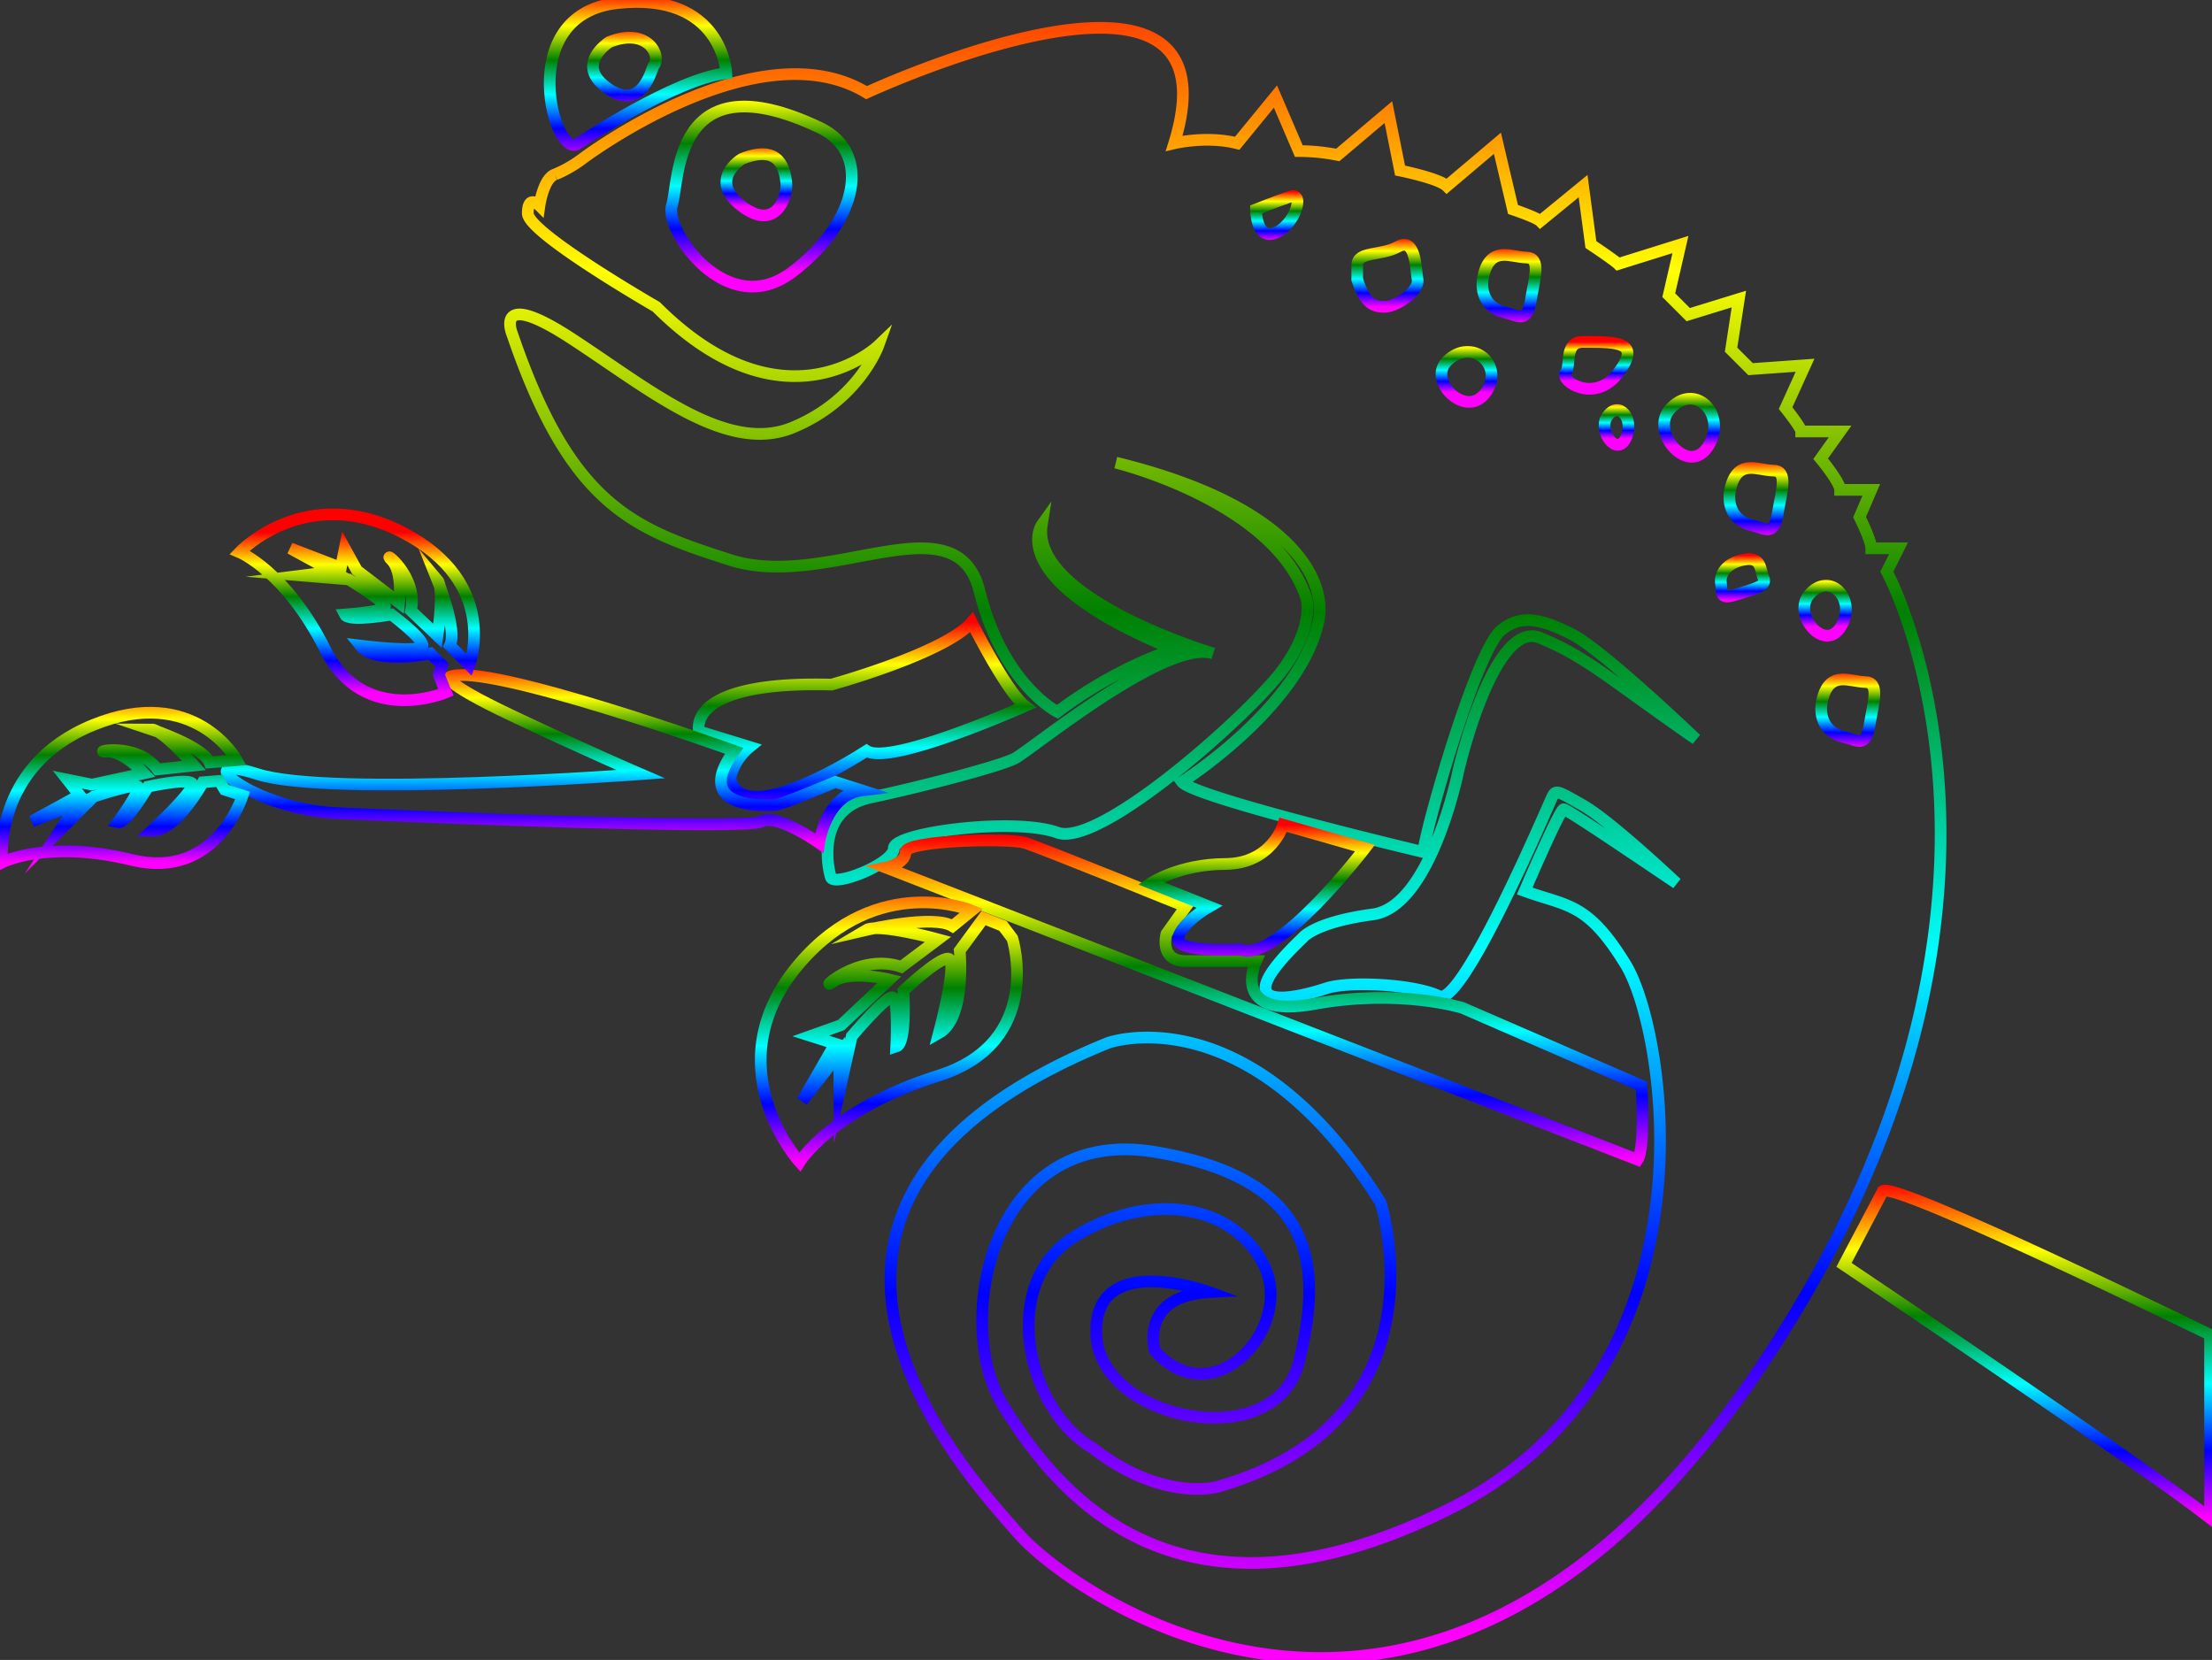
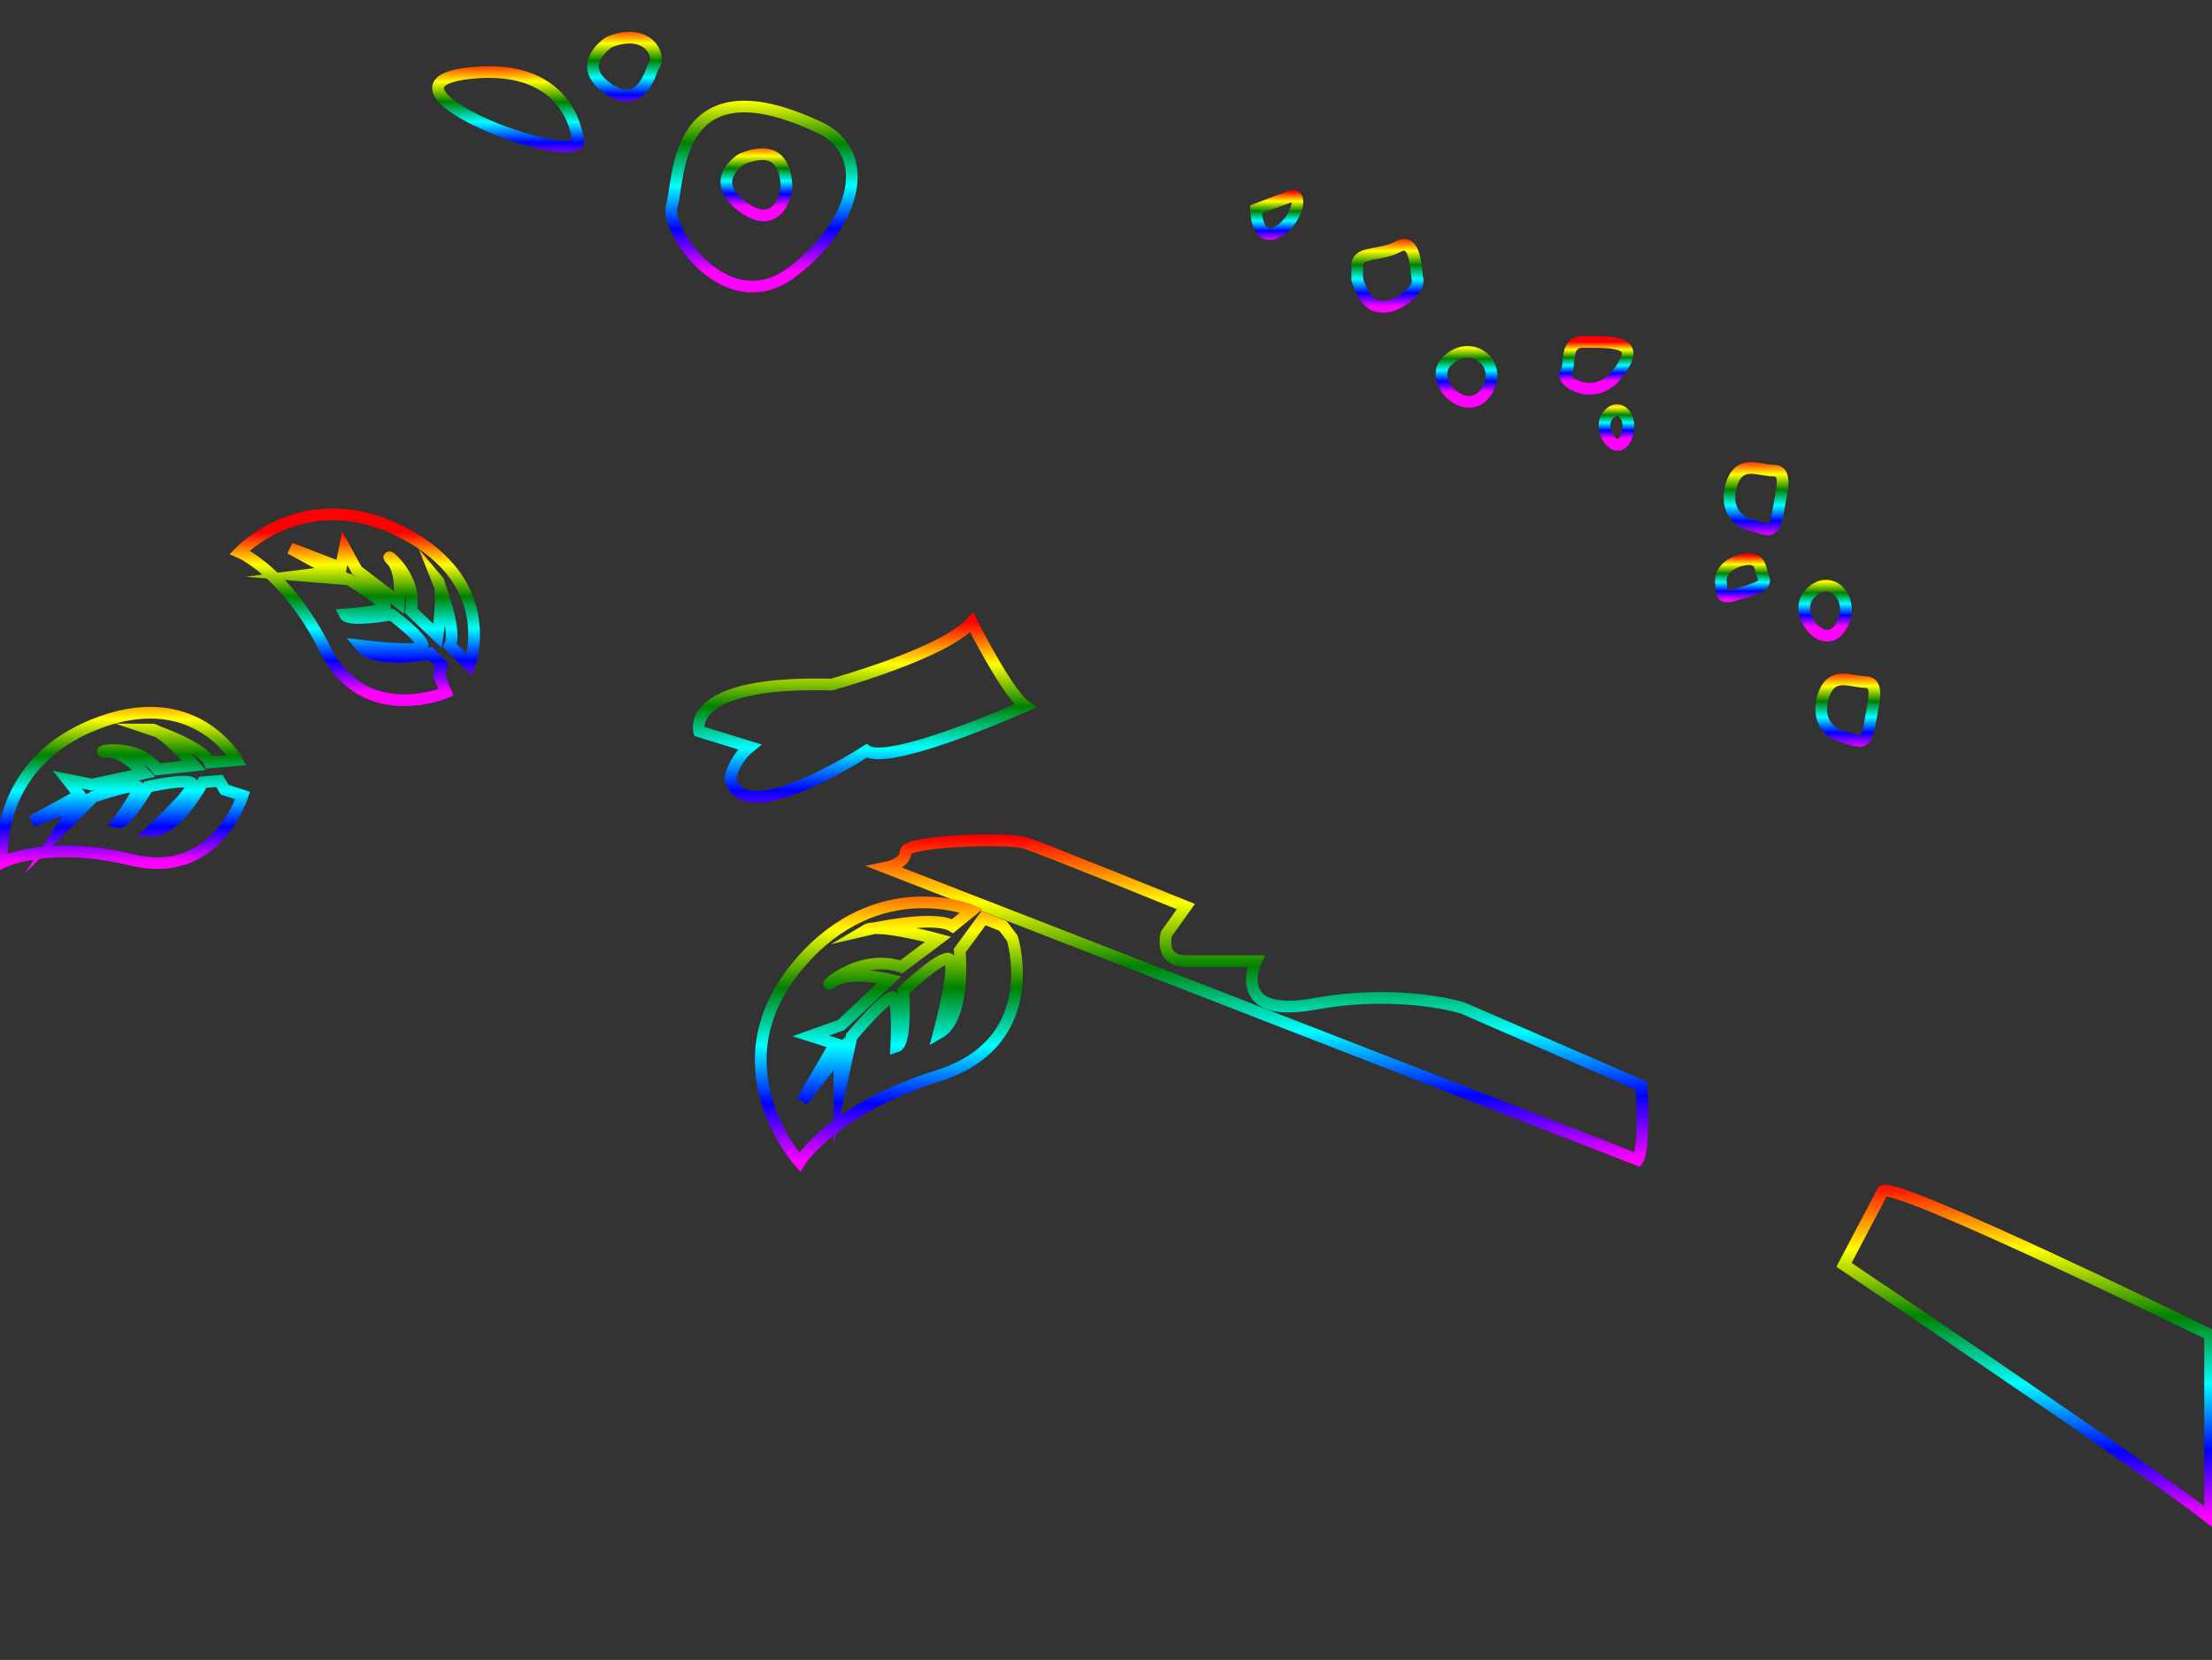
<svg xmlns="http://www.w3.org/2000/svg" id="chameleon" data-name="Layer 1" viewBox="0 0 568.03 426.24">
  <rect x="0" y="0" width="568.03" height="426.24" fill="#333333" stroke="none" />
  <defs>
    <style>.cls-1{fill:none;stroke:url(#gradient);stroke-miterlimit:10;stroke-width:3;}</style>
    <linearGradient id="gradient" x1="0%" y1="0%" x2="0%" y2="100%">
      <stop offset="0%" stop-color="red" />
      <stop offset="20%" stop-color="yellow" />
      <stop offset="40%" stop-color="green" />
      <stop offset="60%" stop-color="cyan" />
      <stop offset="80%" stop-color="blue" />
      <stop offset="100%" stop-color="magenta" />
    </linearGradient>
  </defs>
-   <path class="cls-1" d="M301.53,36.79s8.33-2,16.17,0l9.83-12,6,14a51.3,51.3,0,0,1,10,1l13-11,3,15s10,2,12,4l13-11,4,17s6,2,7,3l11-9,2,15s6,4,7,5l16-5-3,13,5,5,13-4-2,13,5,5,14-1-5,11s4,5,4,6h10l-5,7s5,6,5,8h8l-3,7s3,6,3,8h7l-3,6s48,88-35,208-174,55-188,39-78-85,23-126c0,0,36-13,70,41,0,0,18,56-42,73,0,0-14,4-32-10-17-10-24-42-5-54s41-9,49,7-13,39-28,22c0,0-4-14,14-15,0,0-30-11-29,11s46,31,52,7,5-47-37-54-52,44-39,65c12.65,20.45,43,62,114,27s56.4-122.91,46-140c-9.85-16.18-15-15-26-19,0,0,9-21,10-21s23,15,29,19c0,0-16.84-15.91-24-20-7-4-7-4-8-2s-23,54-29,51-23-4-29-2-28,8-6-13c0,0,3-4,18-6s22-37,22-37,9-39,21-34,17,10,40,26c0,0-24-23-32-27s-13-5-18-1c-6.63,5.3-20,53-20,57,0,0-59-14-62-18,0,0,30-19,35-41,2.48-10.9-7-30-52-41,0,0,41,10,49,35,0,0,2,7-6,18s-47,46-58,42-42,0-42,4-15.33,10-16.17,7.47-3.83-17.47,10.17-20.47,33-8,37-10,39-31,51-27c0,0-47-14-44-33,0,0-10,14,34,32,0,0-14,4-30,16,0,0-14-7-20-31s-39,0-64-8-41-14-56-58c0,0-5-12,15,1s40,30,57,23,22-21,22-21-24,23-57-10c0,0-33-19-33-24s3-2,3-2,1-7,4-8a32.17,32.17,0,0,0,7-4s45-34,73-17C222.53,23.79,319.53-21.21,301.53,36.79Z" />
  <path class="cls-1" d="M190.53,40.79s-9,5.34,0,12.17,11.78-3,11.39-6.08S200.53,36.79,190.53,40.79Z" />
  <path class="cls-1" d="M210.53,32.79c13.34,6.32,10,24-7,37s-33-11-31-17S172.53,14.79,210.53,32.79Z" />
  <path class="cls-1" d="M156.46,10.79s-9.43,5.94,0,12.17c8.61,5.69,10.91-5.57,11.39-6.08C170,14.59,166.46,6.79,156.46,10.79Z" />
-   <path class="cls-1" d="M148.53,36.79s25-16.66,38-18c0,0-1-21-28-18S142.53,41.79,148.53,36.79Z" />
+   <path class="cls-1" d="M148.53,36.79c0,0-1-21-28-18S142.53,41.79,148.53,36.79Z" />
  <path class="cls-1" d="M322.53,53.79s0,8,5,6,7.67-10.62,3.83-9.31S322.53,53.79,322.53,53.79Z" />
  <path class="cls-1" d="M348.53,71.79c2,6,4,7,7,7s9-4,8.5-7-.5-10.93-5-8.46-10.5,1.11-10.5,4.78Z" />
  <path class="cls-1" d="M371.53,92.79c6.4-6.4,15,1,10,8S366.53,97.79,371.53,92.79Z" />
  <path class="cls-1" d="M406.53,87.79c9.05,0,15,0,9,8s-15,2-13.5,0S401.53,87.79,406.53,87.79Z" />
  <path class="cls-1" d="M444.53,124.79c-1.48,5.18,1,9,5,10s6,3,7-3,2.67-10.91-1.17-10.95S446.53,117.79,444.53,124.79Z" />
  <path class="cls-1" d="M468.1,179.13c-1.48,5.17,1,9,5,10s6,3,7-3,2.67-10.92-1.16-11S470.1,172.13,468.1,179.13Z" />
-   <path class="cls-1" d="M381.1,70.13c-1.48,5.17,1,9,5,10s6,3,7-3,2.67-10.92-1.16-11S383.1,63.13,381.1,70.13Z" />
  <path class="cls-1" d="M412.68,107c3.07-4.46,7.19.69,4.8,5.56S410.29,110.47,412.68,107Z" />
-   <path class="cls-1" d="M428.7,105.22c6.4-7.43,15,1.16,10,9.28S423.7,111,428.7,105.22Z" />
  <path class="cls-1" d="M464.47,152.83c5.32-6.4,12.47,1,8.31,8S460.31,157.83,464.47,152.83Z" />
  <path class="cls-1" d="M447.33,143.81c-3.88.88-5.79,3.49-5.39,6s-.42,4.28,3.89,2.87,8.05-2.1,7.06-4.23S452.57,142.62,447.33,143.81Z" />
  <path class="cls-1" d="M249.53,159.79s9,18,13.72,21.5c0,0-34.72,15.5-40.72,11.5,0,0-32,21-35,7a14.64,14.64,0,0,1,5-8l-13-4s-4-13,34-12C213.53,175.79,242.53,167.79,249.53,159.79Z" />
-   <path class="cls-1" d="M188.53,192.79s-64-23-73-19c0,0-3,1,16,10s33,15,33,15-79.78,6-98.39,0-1.61,9,20.39,10,105,4.34,109,2.17,14.81,5.48,14.81,5.48,1.77-12.31,11-13.48l-6.8-2.17s-14,6-16,6S177.53,207.79,188.53,192.79Z" />
  <path class="cls-1" d="M483.53,305.79l-10,19s76,51,94,65V342.74S487.34,303.52,483.53,305.79Z" />
  <path class="cls-1" d="M421.53,278.79s1,16-1,19l-193-75s5-1,5-4,26.44-3.69,30.72-2.35,41.28,16.35,41.28,16.35l-5,7s-2,7,5,7h18s-7,15,15,11,38,1,38,1Z" />
-   <path class="cls-1" d="M329.53,211.79l21,6s-23,30-32,26c0,0-17,1-16-3s8-8,8-8l-15-6s7.25-4.89,19.12-4.94S329.53,211.79,329.53,211.79Z" />
  <path class="cls-1" d="M102.53,154.79s1-8-2-11,7,4,5,13l6.83,6.5s1.84-12.16,0-14.33c0,0,5.17,12.83,3.17,16.83l5,5s8-21-17-34-42,5-42,5,12,5,22,25,31,11,31,11l-1.83-4.46.83-2.54-3-3s-14,3-18-2c0,0,16,2,16,0s-8-8-8-8-11,2-12,0c0,0,9.67-.69,10.33-1.84s-9.33-7.16-9.33-7.16l-12-1,8-1-11-6,13,5,1-5,3.11,5.67Z" />
  <path class="cls-1" d="M37,198.56s-5.46-5.94-9.68-5.59,7.57-2.75,13.15,4.59l9.37-1s-8.09-9.26-10.93-9.26c0,0,13.13,4.35,14.89,8.47l7-.59s-10.84-19.68-36.92-9S.58,221.43.58,221.43s11.58-5.92,33.3-.62,28.43-16.53,28.43-16.53l-4.59-1.49-1.39-2.28-4.23.35s-6.76,12.62-13.16,12.44c0,0,11.87-10.91,10.34-12.2S38,202,38,202s-5.59,9.69-7.76,9.16c0,0,5.72-7.83,5.27-9.08S24,204.6,24,204.6l-8.52,8.5,4.41-6.75L8.23,210.87l12.22-6.69-3.17-4,6.33,1.29Z" />
  <path class="cls-1" d="M228.41,251.53s-10.17-2.52-14.5.57,6.24-7.71,17.54-3.82l9.44-7.09s-15.42-4.22-18.49-2.38c0,0,17.35-4.05,22.2-1l4.93-4s-24-10-44.19,13.56c-22.49,26.24,0,51,0,51s8.29-13.52,35.63-22.16,19-35.24,19-35.24l-2.4-3.21-5-2-6.12,8.34s1.72,17.23-5.35,21.19c0,0,5-18.8,2.46-19.13S232,254.42,232,254.42s.89,13.49-1.85,14.35c0,0,.59-11.67-.79-12.66s-10.66,10-10.66,10l-3.14,14.18-.06-9.73L206,282.69,214.49,268l-6.3-2,7.79-2.78Z" />
</svg>